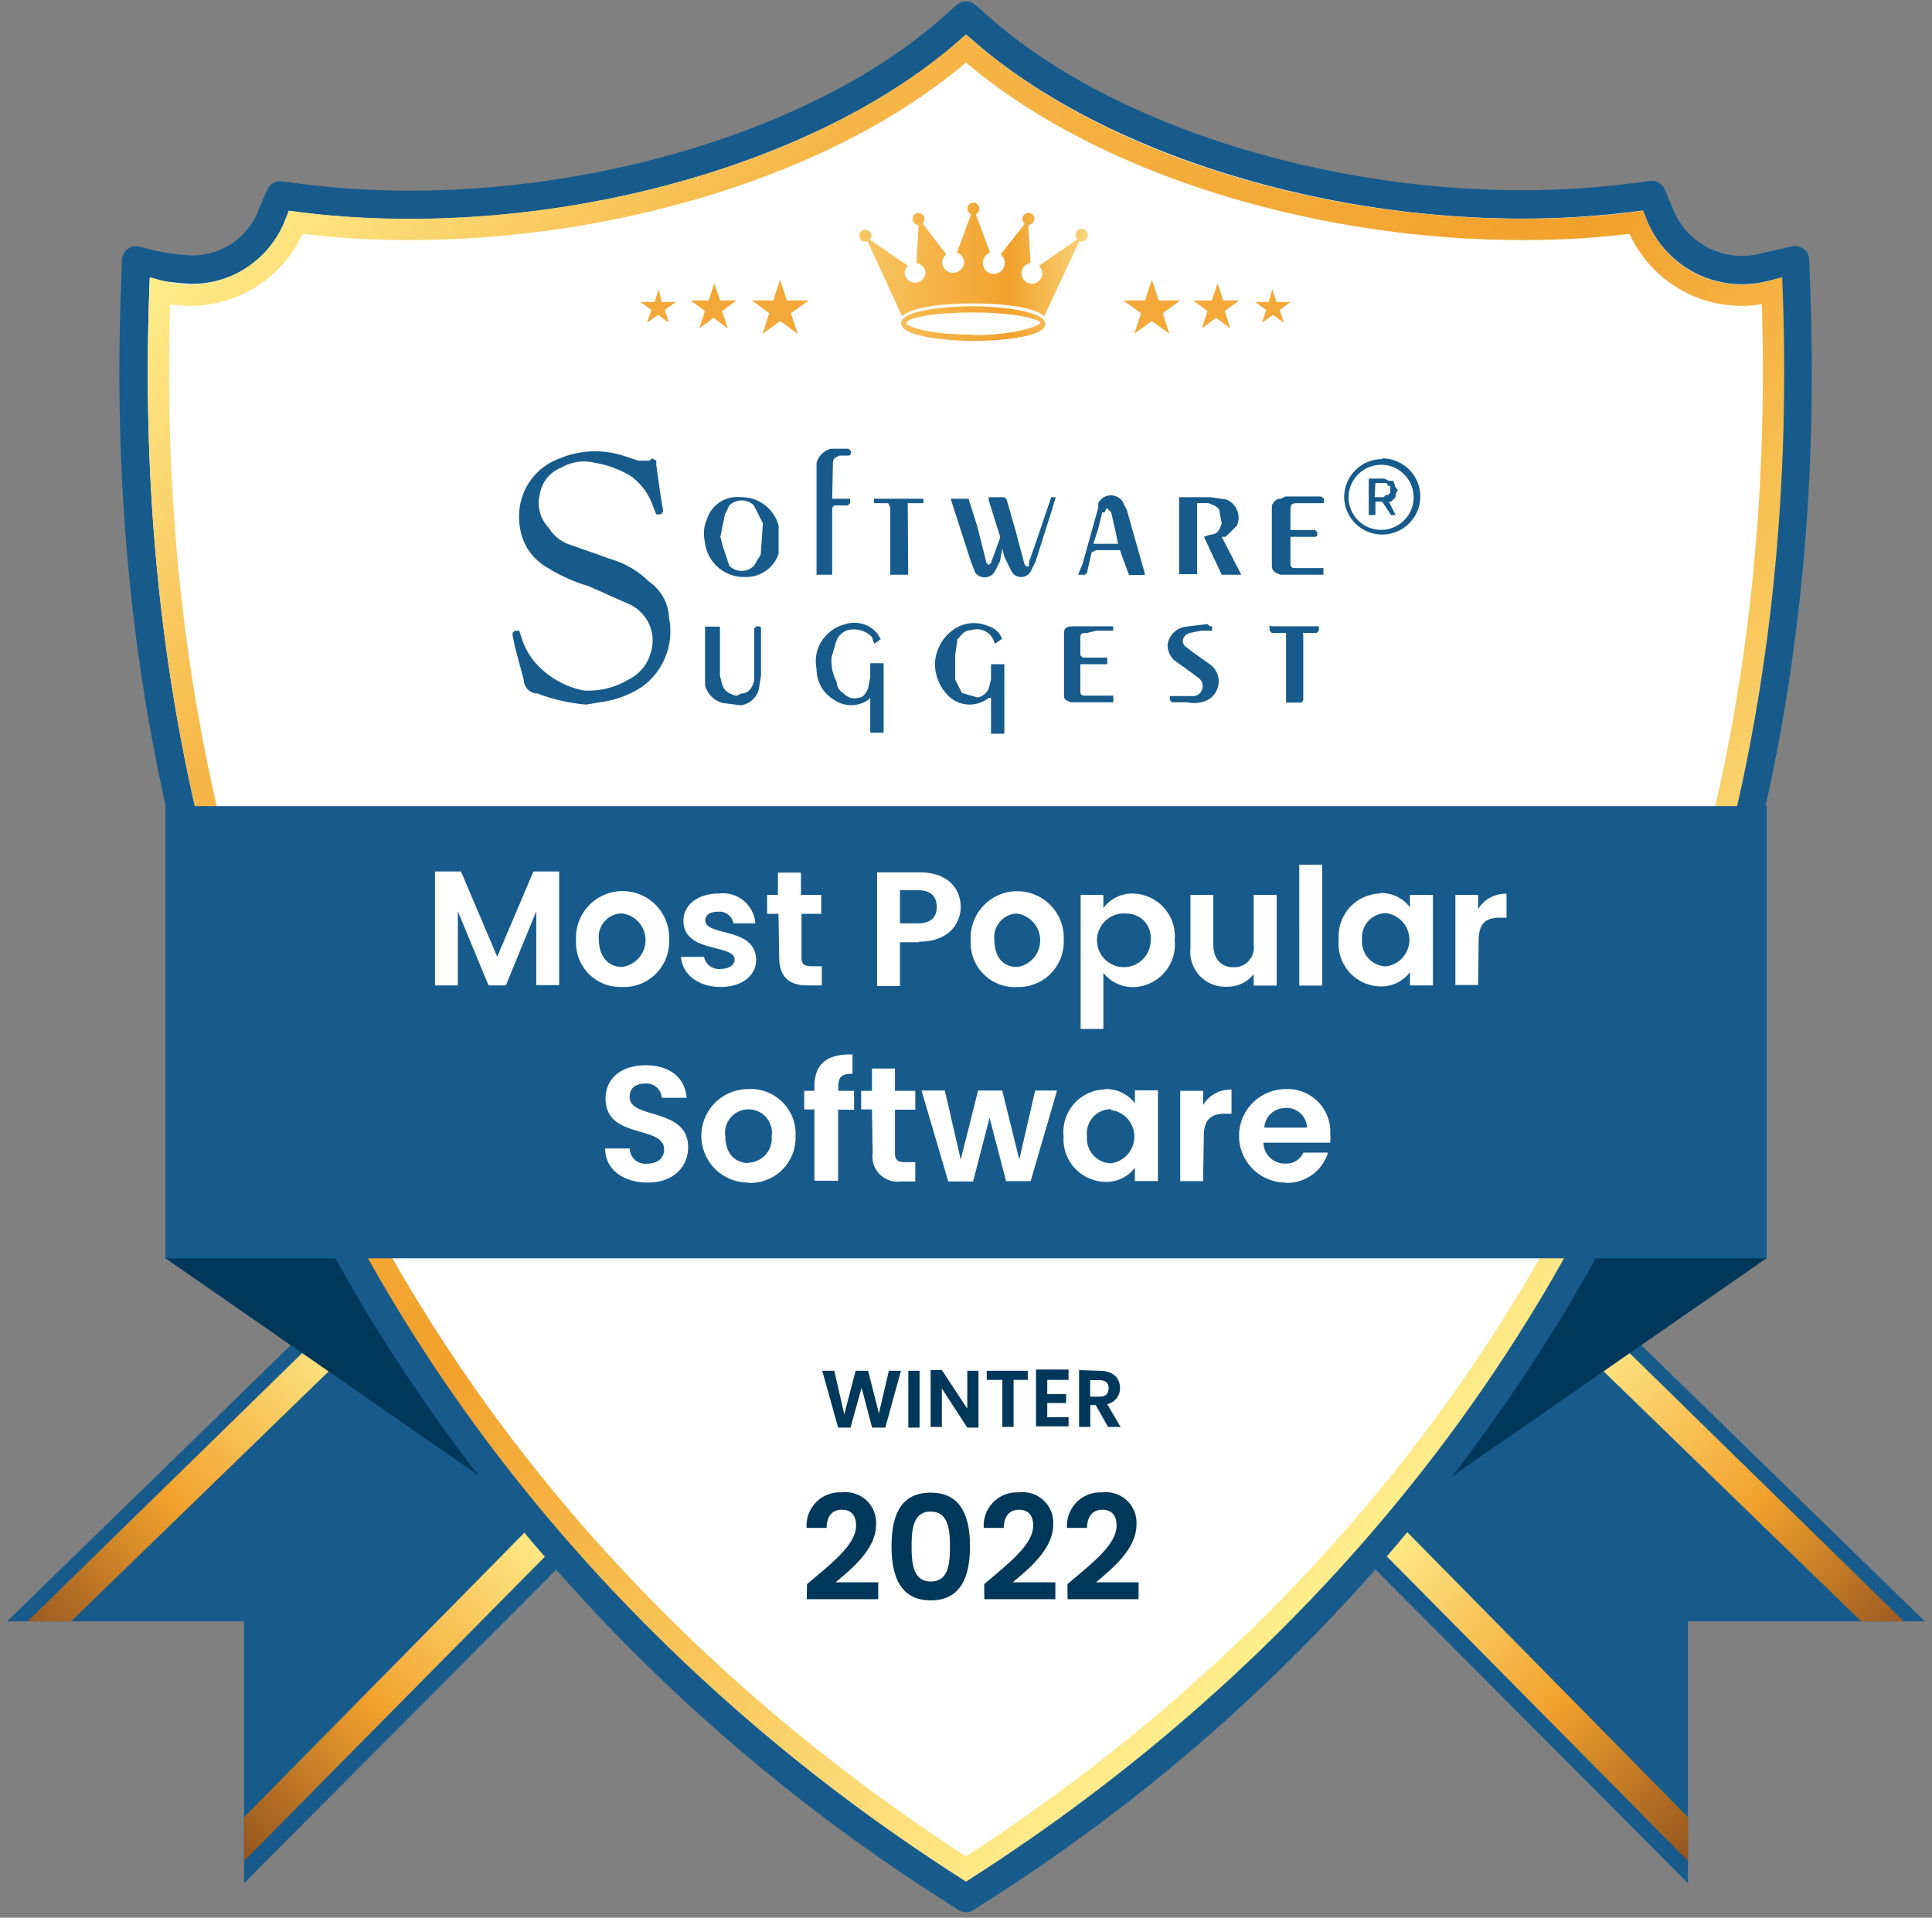
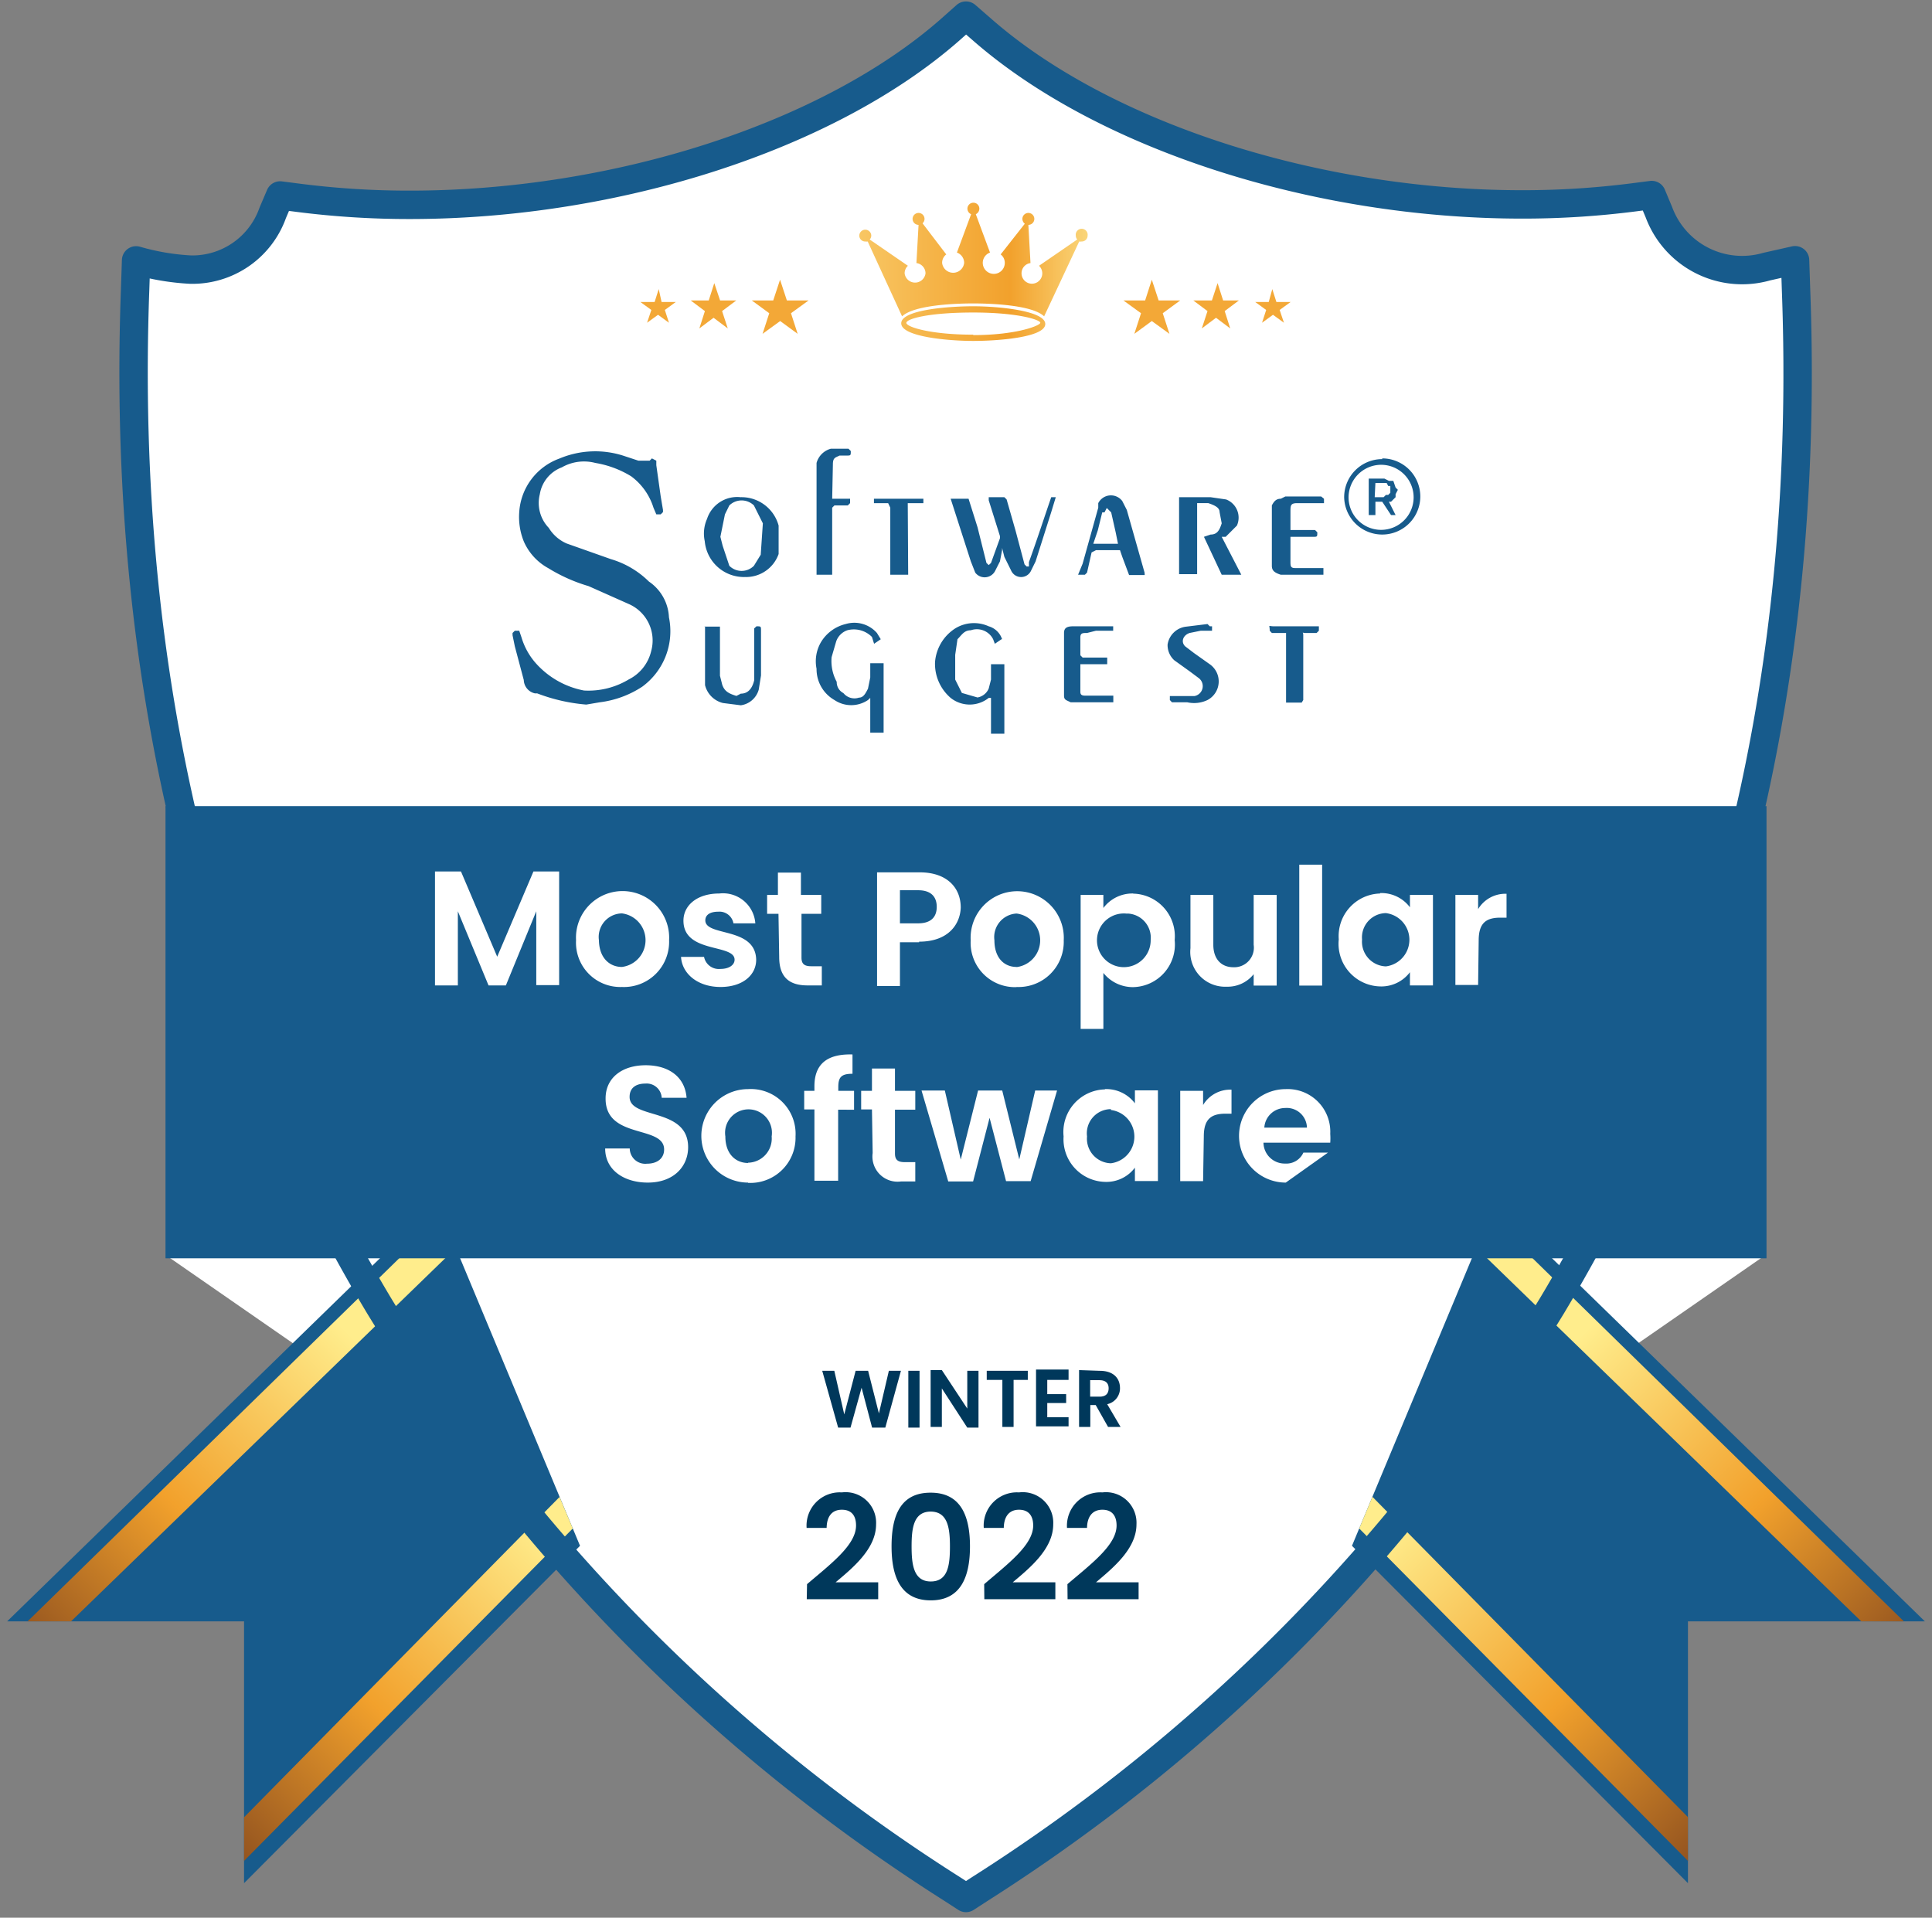
<svg xmlns="http://www.w3.org/2000/svg" xmlns:xlink="http://www.w3.org/1999/xlink" id="Layer_1" data-name="Layer 1" viewBox="0 0 136 135">
  <rect x="0" y="0" width="136" height="135" fill="#808080" stroke="none" />
  <defs>
    <linearGradient id="linear-gradient" x1="97.17" y1="93.29" x2="126.84" y2="122.97" gradientUnits="userSpaceOnUse">
      <stop offset="0.25" stop-color="#ffed8c" />
      <stop offset="0.66" stop-color="#f2a12c" />
      <stop offset="1" stop-color="#94541f" />
    </linearGradient>
    <linearGradient id="linear-gradient-2" x1="1377.64" y1="93.29" x2="1407.31" y2="122.97" gradientTransform="matrix(-1, 0, 0, 1, 1416.47, 0)" xlink:href="#linear-gradient" />
    <linearGradient id="linear-gradient-3" x1="24.3" y1="5.81" x2="111.7" y2="93.22" gradientUnits="userSpaceOnUse">
      <stop offset="0" stop-color="#ffed8c" />
      <stop offset="0.22" stop-color="#f6b647" />
      <stop offset="0.56" stop-color="#f2a12c" />
      <stop offset="1" stop-color="#ffed8c" />
    </linearGradient>
    <linearGradient id="linear-gradient-4" x1="60.49" y1="19.1" x2="76.53" y2="19.1" gradientUnits="userSpaceOnUse">
      <stop offset="0" stop-color="#f8c663" />
      <stop offset="0.66" stop-color="#f2a12c" />
      <stop offset="1" stop-color="#fad579" />
    </linearGradient>
  </defs>
  <path id="Blank" d="M66.62,133.72a131.69,131.69,0,0,1-27.48-23.49L17.38,132.09V113.94H1L20.78,94.67l-8.93-6.19V56.77l0,0c-3-13.3-3.59-25.18-3.1-38.44a.79.79,0,0,1,1-.75,17.58,17.58,0,0,0,3.66.64,5.25,5.25,0,0,0,5-3.54L19,13.43a.75.75,0,0,1,.83-.48,62.37,62.37,0,0,0,9,.65c14.38,0,29.1-4.75,37.48-12.09l1.15-1a.79.79,0,0,1,1.06,0l1.15,1c8.39,7.34,23.1,12.09,37.48,12.09a62.79,62.79,0,0,0,9-.65.75.75,0,0,1,.84.48l.52,1.22a5.37,5.37,0,0,0,5,3.54,16.6,16.6,0,0,0,3.68-.64.79.79,0,0,1,1,.75c.49,13.31-.14,25.21-3.1,38.44l0,0V88.48l-8.93,6.19L135,113.94H118.62v18.15L96.86,110.23a131.69,131.69,0,0,1-27.48,23.49C67.84,134.7,68.15,134.7,66.62,133.72Z" style="fill: #fff" />
  <g id="Software_Suggest_Badge" data-name="Software Suggest Badge">
    <path d="M118.82,114.14v18.43L95.17,108.82l10.07-24.15,30.26,29.47Zm-101.64,0v18.43l23.65-23.75L30.76,84.67.5,114.14Z" style="fill: #175b8c" />
    <path d="M96.61,105.37l22.21,22.55V131L95.68,107.6Zm7.31-17.53,27.1,26.3h3L104.85,85.61Z" style="fill: url(#linear-gradient)" />
    <path d="M40.32,107.6,17.18,131v-3.07l22.21-22.55Zm-9.17-22L1.94,114.14H5l27.1-26.3Z" style="fill: url(#linear-gradient-2)" />
-     <path d="M124.35,88.58,95.17,108.82V77l29.18-20.24Zm-112.7,0,29.18,20.24V77L11.65,56.75Z" style="fill: #00385b" />
    <path d="M67.06,133A126.67,126.67,0,0,1,26.68,91.91C14.31,71.25,8.53,47.2,9.51,20.43l.07-2.1a16.87,16.87,0,0,0,3.84.65,6,6,0,0,0,5.78-4l.52-1.22,1.32.17a61.5,61.5,0,0,0,7.8.49c14.57,0,29.48-4.83,38-12.29L68,1.1l1.15,1c8.53,7.46,23.45,12.29,38,12.29a61.5,61.5,0,0,0,7.8-.49l1.32-.17.51,1.22a6.25,6.25,0,0,0,7.58,3.82l2-.45.07,2.1c1,26.77-4.8,50.82-17.17,71.48A126.67,126.67,0,0,1,68.94,133l-.94.61Z" style="fill: none;stroke: #175b8c;stroke-linejoin: round;stroke-width: 1.999px" />
-     <path d="M124.74,20.49a7.94,7.94,0,0,1-9.56-4.84C99.06,17.74,79.19,13.22,68,3.42c-11.19,9.8-31.06,14.32-47.18,12.23a7.94,7.94,0,0,1-9.56,4.84C9.14,78.7,39.58,113.32,68,131.57,96.42,113.32,126.86,78.7,124.74,20.49Z" style="fill: #fff;stroke-miterlimit: 10;stroke-width: 1.499px;stroke: url(#linear-gradient-3)" />
    <path d="M41.27,49.6a12.49,12.49,0,0,1-3.46-.79h-.16a1,1,0,0,1-.78-.94l-.63-2.37-.16-.78v-.16l.16-.16h.31l.16.47a4.82,4.82,0,0,0,.94,1.74,6.05,6.05,0,0,0,3.46,2,5.5,5.5,0,0,0,3.15-.78,3,3,0,0,0,1.58-2,2.8,2.8,0,0,0-1.58-3.31l-2.83-1.26A11.59,11.59,0,0,1,38.6,40a3.94,3.94,0,0,1-1.73-1.89,4.6,4.6,0,0,1-.32-2.05,4.3,4.3,0,0,1,2.83-3.78A6.49,6.49,0,0,1,44,32.12l.94.31h.79l.16-.16.31.16v.32l.31,2.2.16.95v.15l-.16.16h-.31L46,35.74a4.36,4.36,0,0,0-1.57-2.21,7,7,0,0,0-2.52-.94,3.14,3.14,0,0,0-2.36.31A2.43,2.43,0,0,0,38,34.79a2.53,2.53,0,0,0,.63,2.37,2.76,2.76,0,0,0,1.26,1.1L43,39.36a6.35,6.35,0,0,1,2.68,1.58,3.21,3.21,0,0,1,1.41,2.52,4.84,4.84,0,0,1-1.88,4.88,7,7,0,0,1-3,1.1ZM70.54,38.73l-.15.79-.32.63a.83.83,0,0,1-1.42.16l-.31-.79-1.42-4.41h1.26l.63,2,.63,2.52.16.15.16-.15.63-1.74v-.15l-.79-2.52V35h1.1l.16.16.63,2.2.63,2.37.15.15h.16v-.31C73,38,73.49,36.48,74,35h.32L74,36.05l-1.1,3.47-.31.63a.77.77,0,0,1-1.42,0l-.47-.95-.16-.63Zm16.84,1.73H86l-1.25-2.67.47-.16c.47,0,.63-.32.78-.79l-.15-.79c0-.31-.32-.47-.79-.63h-.79v5H83V35h2.21l1.1.16A1.37,1.37,0,0,1,87.07,37l-.79.79H86ZM62,45l-.47.32-.15-.48a1.79,1.79,0,0,0-1.74-.47,1.27,1.27,0,0,0-.78.79l-.32,1.1A3.06,3.06,0,0,0,58.9,48a.86.86,0,0,0,.47.79,1,1,0,0,0,1.1.32c.32,0,.47-.32.63-.63l.16-.79v-1h.94v4.89h-.94V49.13l-.16.15a2.11,2.11,0,0,1-2.36,0,2.5,2.5,0,0,1-1.26-2.2,2.67,2.67,0,0,1,.32-1.89,2.79,2.79,0,0,1,1.73-1.26,2.12,2.12,0,0,1,2.2.63Zm8.5,0-.47.32L69.91,45a1.28,1.28,0,0,0-1.57-.63c-.47,0-.63.32-.94.63l-.16,1.1v1.74l.47.94,1.1.32a1.06,1.06,0,0,0,.79-.63l.16-.63V46.76h.94v4.89h-.94V49.13H69.6a2.15,2.15,0,0,1-2.68,0,3.16,3.16,0,0,1-1.1-2.52,3.1,3.1,0,0,1,1.42-2.37,2.51,2.51,0,0,1,2.36-.15A1.39,1.39,0,0,1,70.54,45ZM52.45,40.62a2.77,2.77,0,0,1-2.84-2.52,2.54,2.54,0,0,1,.16-1.57A2.23,2.23,0,0,1,52.13,35a2.71,2.71,0,0,1,2.68,2v2A2.43,2.43,0,0,1,52.45,40.62Zm-1.74-2.83.16.63.47,1.41a1.22,1.22,0,0,0,1.73,0l.48-.78.15-2.21-.63-1.26a1.24,1.24,0,0,0-1.73,0l-.31.63Zm7.87-2.68h1.26v.31l-.16.16h-.94l-.16.16v4.72h-1.1V32.59a1.43,1.43,0,0,1,1-1h1.25l.16.16c0,.32,0,.32-.31.32h-.48c-.31.15-.47.15-.47.63Zm-9,9h1.1v3.46l.16.63c.16.47.47.63,1,.79l.31-.16c.47,0,.79-.31.94-.94V44.24l.16-.15c.32,0,.32,0,.32.31v3.15l-.16,1a1.53,1.53,0,0,1-1.26,1.1l-1.26-.16a1.72,1.72,0,0,1-1.26-1.26V44.09Zm31-3.63h-1.1L79,39.2l-.16-.47H77.15l-.31.16-.32,1.42-.15.15h-.48l.32-.78,1.1-3.94v-.32A1,1,0,0,1,79,35.27l.32.63,1.25,4.41Zm-1.73-2.2h-.15l-.16-.79-.32-1.42-.31-.31-.16.31h-.16l-.31,1.26-.32.95ZM93.2,35.11v.31H91.32c-.48,0-.48.16-.48.63v1.26h1.73l.16.16c0,.32,0,.32-.31.32H90.84v1.73c0,.31,0,.47.32.47h2v.47h-3c-.47-.15-.63-.31-.63-.63V35.58c.16-.31.32-.47.63-.47l.32-.16h2.52ZM77.94,46.29v.47H76.05v1.89c0,.16,0,.32.32.32h2v.47h-3c-.31-.16-.47-.16-.47-.47V44.56c0-.32.16-.47.63-.47h2.83v.31H77.15l-.63.16c-.31,0-.47,0-.47.31v1.26l.16.16ZM82.35,49h1.73a.71.71,0,0,0,.31-1.26l-.63-.47-1.1-.79a1.45,1.45,0,0,1-.47-1.1,1.49,1.49,0,0,1,1.26-1.26L85,43.93l.16.16h.16v.31h-.79l-.79.16c-.47.16-.63.63-.31.94l.63.48,1.1.78A1.48,1.48,0,0,1,85,49.28a2.19,2.19,0,0,1-1.42.16H82.5l-.15-.16ZM63.93,40.46H62.67V35.74l-.15-.32h-1v-.31H65v.31h-1.1Zm27.7,9h-1.1V44.56h-1l-.15-.16c0-.47-.16-.31.31-.31h3.15v.31l-.16.16h-.79c-.31,0-.15-.16-.15.16v4.56ZM97.3,32.27A2.68,2.68,0,1,1,94.62,35a2.68,2.68,0,0,1,2.68-2.68ZM94.93,35a2.29,2.29,0,1,0,2.29-2.28A2.3,2.3,0,0,0,94.93,35Zm2.84.32.47.94h-.32l-.62-.94h-.48v.94h-.47V33.69h1.1l.32.16h.31l.16.47.16.16-.16.31V35l-.32.32Zm-1-.32h.63l.16-.16h.16l.15-.15v-.48h-.15L97.61,34h-.79Z" style="fill: #175b8c;fill-rule: evenodd" />
    <rect x="11.65" y="56.75" width="112.7" height="31.83" style="fill: #175b8c" />
-     <path d="M30.62,61.35h1.83l2.55,6,2.55-6h1.81v8H37.75V64.15l-2.14,5.22H34.39l-2.16-5.22v5.22H30.62Zm13.16,8.13a3.12,3.12,0,0,1-3.23-3.29,3.28,3.28,0,1,1,6.55,0A3.18,3.18,0,0,1,43.78,69.48Zm0-1.41a1.9,1.9,0,0,0,0-3.77,1.66,1.66,0,0,0-1.62,1.89C42.18,67.45,42.92,68.07,43.78,68.07Zm6.94,1.41c-1.6,0-2.71-.93-2.78-2.12h1.62a1.06,1.06,0,0,0,1.15.85c.63,0,1-.29,1-.65,0-1.14-3.6-.42-3.6-2.75,0-1.06.94-1.91,2.52-1.91A2.28,2.28,0,0,1,53.17,65H51.63a1,1,0,0,0-1.07-.82c-.6,0-.91.24-.91.61,0,1.16,3.53.43,3.58,2.77C53.23,68.65,52.27,69.48,50.72,69.48Zm4.08-5.15H54V63h.76V61.43h1.62V63h1.43v1.33H56.42v3.08c0,.42.17.61.68.61h.75v1.35h-1c-1.22,0-2-.51-2-2Zm9.9,2H63.35v3.08H61.74v-8h3c1.93,0,2.89,1.09,2.89,2.48C67.59,65.05,66.77,66.29,64.7,66.29ZM64.63,65c.91,0,1.31-.45,1.31-1.16s-.4-1.17-1.31-1.17H63.35V65Zm6.93,4.49a3.12,3.12,0,0,1-3.23-3.29,3.28,3.28,0,1,1,6.55,0A3.18,3.18,0,0,1,71.56,69.48Zm0-1.41a1.9,1.9,0,0,0,0-3.77A1.66,1.66,0,0,0,70,66.19C70,67.45,70.7,68.07,71.56,68.07Zm8.22-5.17a3,3,0,0,1,2.91,3.27,3,3,0,0,1-2.91,3.31,2.65,2.65,0,0,1-2.11-1v3.94h-1.6V63h1.6v.92A2.55,2.55,0,0,1,79.78,62.9Zm-.43,1.41A1.89,1.89,0,1,0,81,66.17,1.7,1.7,0,0,0,79.35,64.31Zm10.52,5.06H88.25v-.8a2.34,2.34,0,0,1-1.9.88,2.45,2.45,0,0,1-2.55-2.71V63h1.61v3.51c0,1,.56,1.58,1.41,1.58a1.38,1.38,0,0,0,1.43-1.58V63h1.62Zm1.59-8.51h1.61v8.51H91.46Zm5.69,2a2.51,2.51,0,0,1,2.1,1V63h1.62v6.37H99.25v-.93a2.52,2.52,0,0,1-2.12,1,3,3,0,0,1-2.89-3.31A3,3,0,0,1,97.15,62.9Zm.41,1.41a1.71,1.71,0,0,0-1.68,1.86,1.74,1.74,0,0,0,1.68,1.89,1.89,1.89,0,0,0,0-3.75Zm6.49,5.06h-1.6V63h1.6v1a2.23,2.23,0,0,1,2-1.08V64.6h-.43c-1,0-1.53.37-1.53,1.6ZM45.6,83.25c-1.67,0-3-.88-3-2.4h1.73a1.09,1.09,0,0,0,1.21,1.07c.76,0,1.21-.4,1.21-1,0-1.74-4.14-.69-4.12-3.6,0-1.45,1.17-2.33,2.82-2.33s2.77.84,2.88,2.29H46.58a1.06,1.06,0,0,0-1.15-1c-.64,0-1.11.28-1.11.94,0,1.61,4.12.71,4.12,3.54C48.44,82.11,47.43,83.25,45.6,83.25Zm7.06,0a3.29,3.29,0,0,1,0-6.58A3.15,3.15,0,0,1,56,80,3.18,3.18,0,0,1,52.66,83.27Zm0-1.4A1.7,1.7,0,0,0,54.32,80a1.65,1.65,0,1,0-3.26,0C51.06,81.24,51.79,81.87,52.66,81.87Zm4.67-3.75h-.72V76.79h.72v-.32c0-1.56.89-2.29,2.68-2.24v1.36c-.78,0-1,.23-1,.94v.26h1.11v1.33H59v5H57.33Zm4.05,0h-.76V76.79h.76V75.22H63v1.57h1.43v1.33H63V81.2c0,.42.17.61.68.61h.75v1.36h-1a1.77,1.77,0,0,1-2-2Zm3.49-1.33h1.64l1.12,4.86,1.22-4.86h1.7l1.2,4.85,1.12-4.85h1.54l-1.86,6.38H70.82l-1.16-4.46L68.5,83.17H66.75Zm12.91-.1a2.52,2.52,0,0,1,2.11,1v-.91h1.62v6.38H79.89v-.94a2.51,2.51,0,0,1-2.12,1A3,3,0,0,1,74.87,80,3,3,0,0,1,77.78,76.69Zm.42,1.41A1.7,1.7,0,0,0,76.52,80a1.73,1.73,0,0,0,1.68,1.89,1.89,1.89,0,0,0,0-3.75Zm6.49,5.07H83.08V76.79h1.61v1a2.22,2.22,0,0,1,2-1.08v1.69h-.42c-1,0-1.53.37-1.53,1.6Zm5.82.1a3.29,3.29,0,0,1,0-6.58,3,3,0,0,1,3.13,3.15,4.21,4.21,0,0,1,0,.62H88.94a1.49,1.49,0,0,0,1.53,1.47,1.31,1.31,0,0,0,1.28-.77h1.73A3,3,0,0,1,90.51,83.27ZM89,79.38h3A1.42,1.42,0,0,0,90.46,78,1.47,1.47,0,0,0,89,79.38Z" style="fill: #fff" />
+     <path d="M30.62,61.35h1.83l2.55,6,2.55-6h1.81v8H37.75V64.15l-2.14,5.22H34.39l-2.16-5.22v5.22H30.62Zm13.16,8.13a3.12,3.12,0,0,1-3.23-3.29,3.28,3.28,0,1,1,6.55,0A3.18,3.18,0,0,1,43.78,69.48Zm0-1.41a1.9,1.9,0,0,0,0-3.77,1.66,1.66,0,0,0-1.62,1.89C42.18,67.45,42.92,68.07,43.78,68.07Zm6.94,1.41c-1.6,0-2.71-.93-2.78-2.12h1.62a1.06,1.06,0,0,0,1.15.85c.63,0,1-.29,1-.65,0-1.14-3.6-.42-3.6-2.75,0-1.06.94-1.91,2.52-1.91A2.28,2.28,0,0,1,53.17,65H51.63a1,1,0,0,0-1.07-.82c-.6,0-.91.24-.91.61,0,1.16,3.53.43,3.58,2.77C53.23,68.65,52.27,69.48,50.72,69.48Zm4.08-5.15H54V63h.76V61.43h1.62V63h1.43v1.33H56.42v3.08c0,.42.17.61.68.61h.75v1.35h-1c-1.22,0-2-.51-2-2Zm9.9,2H63.35v3.08H61.74v-8h3c1.93,0,2.89,1.09,2.89,2.48C67.59,65.05,66.77,66.29,64.7,66.29ZM64.63,65c.91,0,1.31-.45,1.31-1.16s-.4-1.17-1.31-1.17H63.35V65Zm6.93,4.49a3.12,3.12,0,0,1-3.23-3.29,3.28,3.28,0,1,1,6.55,0A3.18,3.18,0,0,1,71.56,69.48Zm0-1.41a1.9,1.9,0,0,0,0-3.77A1.66,1.66,0,0,0,70,66.19C70,67.45,70.7,68.07,71.56,68.07Zm8.22-5.17a3,3,0,0,1,2.91,3.27,3,3,0,0,1-2.91,3.31,2.65,2.65,0,0,1-2.11-1v3.94h-1.6V63h1.6v.92A2.55,2.55,0,0,1,79.78,62.9Zm-.43,1.41A1.89,1.89,0,1,0,81,66.17,1.7,1.7,0,0,0,79.35,64.31Zm10.52,5.06H88.25v-.8a2.34,2.34,0,0,1-1.9.88,2.45,2.45,0,0,1-2.55-2.71V63h1.61v3.51c0,1,.56,1.58,1.41,1.58a1.38,1.38,0,0,0,1.43-1.58V63h1.62Zm1.59-8.51h1.61v8.51H91.46Zm5.69,2a2.51,2.51,0,0,1,2.1,1V63h1.62v6.37H99.25v-.93a2.52,2.52,0,0,1-2.12,1,3,3,0,0,1-2.89-3.31A3,3,0,0,1,97.15,62.9Zm.41,1.41a1.71,1.71,0,0,0-1.68,1.86,1.74,1.74,0,0,0,1.68,1.89,1.89,1.89,0,0,0,0-3.75Zm6.49,5.06h-1.6V63h1.6v1a2.23,2.23,0,0,1,2-1.08V64.6h-.43c-1,0-1.53.37-1.53,1.6ZM45.6,83.25c-1.67,0-3-.88-3-2.4h1.73a1.09,1.09,0,0,0,1.21,1.07c.76,0,1.21-.4,1.21-1,0-1.74-4.14-.69-4.12-3.6,0-1.45,1.17-2.33,2.82-2.33s2.77.84,2.88,2.29H46.58a1.06,1.06,0,0,0-1.15-1c-.64,0-1.11.28-1.11.94,0,1.61,4.12.71,4.12,3.54C48.44,82.11,47.43,83.25,45.6,83.25Zm7.06,0a3.29,3.29,0,0,1,0-6.58A3.15,3.15,0,0,1,56,80,3.18,3.18,0,0,1,52.66,83.27Zm0-1.4A1.7,1.7,0,0,0,54.32,80a1.65,1.65,0,1,0-3.26,0C51.06,81.24,51.79,81.87,52.66,81.87Zm4.67-3.75h-.72V76.79h.72v-.32c0-1.56.89-2.29,2.68-2.24v1.36c-.78,0-1,.23-1,.94v.26h1.11v1.33H59v5H57.33Zm4.05,0h-.76V76.79h.76V75.22H63v1.57h1.43v1.33H63V81.2c0,.42.17.61.68.61h.75v1.36h-1a1.77,1.77,0,0,1-2-2Zm3.49-1.33h1.64l1.12,4.86,1.22-4.86h1.7l1.2,4.85,1.12-4.85h1.54l-1.86,6.38H70.82l-1.16-4.46L68.5,83.17H66.75Zm12.91-.1a2.52,2.52,0,0,1,2.11,1v-.91h1.62v6.38H79.89v-.94a2.51,2.51,0,0,1-2.12,1A3,3,0,0,1,74.87,80,3,3,0,0,1,77.78,76.69Zm.42,1.41A1.7,1.7,0,0,0,76.52,80a1.73,1.73,0,0,0,1.68,1.89,1.89,1.89,0,0,0,0-3.75Zm6.49,5.07H83.08V76.79h1.61v1a2.22,2.22,0,0,1,2-1.08v1.69h-.42c-1,0-1.53.37-1.53,1.6Zm5.82.1a3.29,3.29,0,0,1,0-6.58,3,3,0,0,1,3.13,3.15,4.21,4.21,0,0,1,0,.62H88.94a1.49,1.49,0,0,0,1.53,1.47,1.31,1.31,0,0,0,1.28-.77h1.73ZM89,79.38h3A1.42,1.42,0,0,0,90.46,78,1.47,1.47,0,0,0,89,79.38Z" style="fill: #fff" />
    <path d="M57.88,96.5h.85l.7,3.07.8-3.07h.88l.76,3,.7-3h.85l-1.1,4h-.93l-.74-2.81-.78,2.81H59Zm6.06,0h.79v4h-.79Zm4.94,0v4h-.79L66.3,97.74v2.71h-.79v-4h.79l1.79,2.71V96.5Zm.58,0h2.89v.64h-1v3.31h-.79V97.14H69.46Zm5.76.64h-1.5v1h1.33v.63H73.72v1h1.5v.64H72.93v-4h2.29Zm2.19-.64c1,0,1.43.55,1.43,1.22a1.14,1.14,0,0,1-.9,1.13l.94,1.6H78l-.87-1.54h-.38v1.54h-.79v-4Zm0,.66h-.67v1.16h.67c.44,0,.63-.23.63-.59S77.83,97.16,77.39,97.16Zm-20.6,14.36c1.69-1.44,3.45-2.76,3.45-4.13,0-.66-.29-1.11-1-1.11s-1.06.49-1.07,1.28H56.78a2.34,2.34,0,0,1,2.48-2.5,2.15,2.15,0,0,1,2.41,2.25c0,1.73-1.66,3.08-2.85,4.08h3v1.19H56.79Zm8.71-6.44c2.1,0,2.76,1.62,2.76,3.78s-.66,3.8-2.76,3.8-2.76-1.63-2.76-3.8S63.39,105.08,65.5,105.08Zm0,1.33c-1.21,0-1.35,1.17-1.35,2.45s.14,2.47,1.35,2.47,1.35-1.14,1.35-2.47S66.7,106.41,65.5,106.41Zm3.76,5.11c1.68-1.44,3.45-2.76,3.45-4.13,0-.66-.3-1.11-1-1.11s-1.06.49-1.07,1.28H69.25a2.34,2.34,0,0,1,2.48-2.5,2.15,2.15,0,0,1,2.41,2.25c0,1.73-1.66,3.08-2.85,4.08h3v1.19h-5Zm5.86,0c1.69-1.44,3.46-2.76,3.46-4.13,0-.66-.3-1.11-1-1.11s-1.07.49-1.08,1.28H75.11a2.35,2.35,0,0,1,2.49-2.5A2.15,2.15,0,0,1,80,107.31c0,1.73-1.67,3.08-2.85,4.08h3v1.19h-5Z" style="fill: #00385b" />
    <path d="M68.51,21.56c-1.75,0-5.07.25-5.07,1.2S66.76,24,68.51,24s5.07-.25,5.07-1.19S70.26,21.56,68.51,21.56Zm0,2c-3.05,0-4.71-.55-4.71-.83S65.33,22,68.51,22s4.72.52,4.72.72S71.56,23.59,68.51,23.59ZM61.08,17a.51.51,0,0,1-.17,0,.41.41,0,0,1-.42-.41.42.42,0,0,1,.84,0,.39.39,0,0,1-.11.27l2.69,1.85a.72.72,0,0,0-.23.53.74.74,0,0,0,1.47,0,.73.73,0,0,0-.64-.72l.15-2.69a.42.42,0,1,1,.42-.42.41.41,0,0,1-.14.31l1.67,2.19a.74.74,0,0,0-.29.6.78.78,0,0,0,1.55,0,.77.77,0,0,0-.51-.73l1-2.7a.43.43,0,0,1-.26-.39.42.42,0,0,1,.84,0,.44.44,0,0,1-.25.39l1,2.7a.77.77,0,0,0-.51.73.78.78,0,0,0,.78.77.77.77,0,0,0,.77-.77.74.74,0,0,0-.29-.6l1.7-2.16a.44.44,0,0,1-.17-.34.42.42,0,1,1,.42.42l.15,2.69a.72.72,0,0,0-.63.72.73.73,0,1,0,1.23-.53l2.69-1.85a.43.43,0,0,1-.1-.27.42.42,0,1,1,.83,0,.41.41,0,0,1-.42.41.47.47,0,0,1-.17,0L73.5,22.27c-.86-.83-3.94-.91-5-.91h0c-1.05,0-4.12.08-5,.91Z" style="fill: url(#linear-gradient-4)" />
    <path d="M81.08,19.69l.48,1.46h1.52l-1.23.9.47,1.45-1.24-.9-1.23.9.47-1.45-1.24-.9h1.53Zm4.23,1.46H84l1,.75-.4,1.22,1-.75,1,.75-.39-1.22,1-.75H86.1l-.39-1.22Zm4,.11h-.95l.77.56-.29.9.77-.56.77.56-.3-.9.77-.56h-1l-.29-.91Zm-34.4-1.57-.48,1.46H52.92l1.23.9-.47,1.45,1.24-.9,1.23.9-.47-1.45,1.24-.9H55.39Zm-4.63.24-.39,1.22H48.62l1,.75-.39,1.22,1-.75,1,.75-.4-1.22,1-.75H50.69Zm-3.91.42-.29.91h-1l.77.56-.3.9.77-.56.77.56-.29-.9.77-.56h-1Z" style="fill: #f3a837" />
  </g>
</svg>